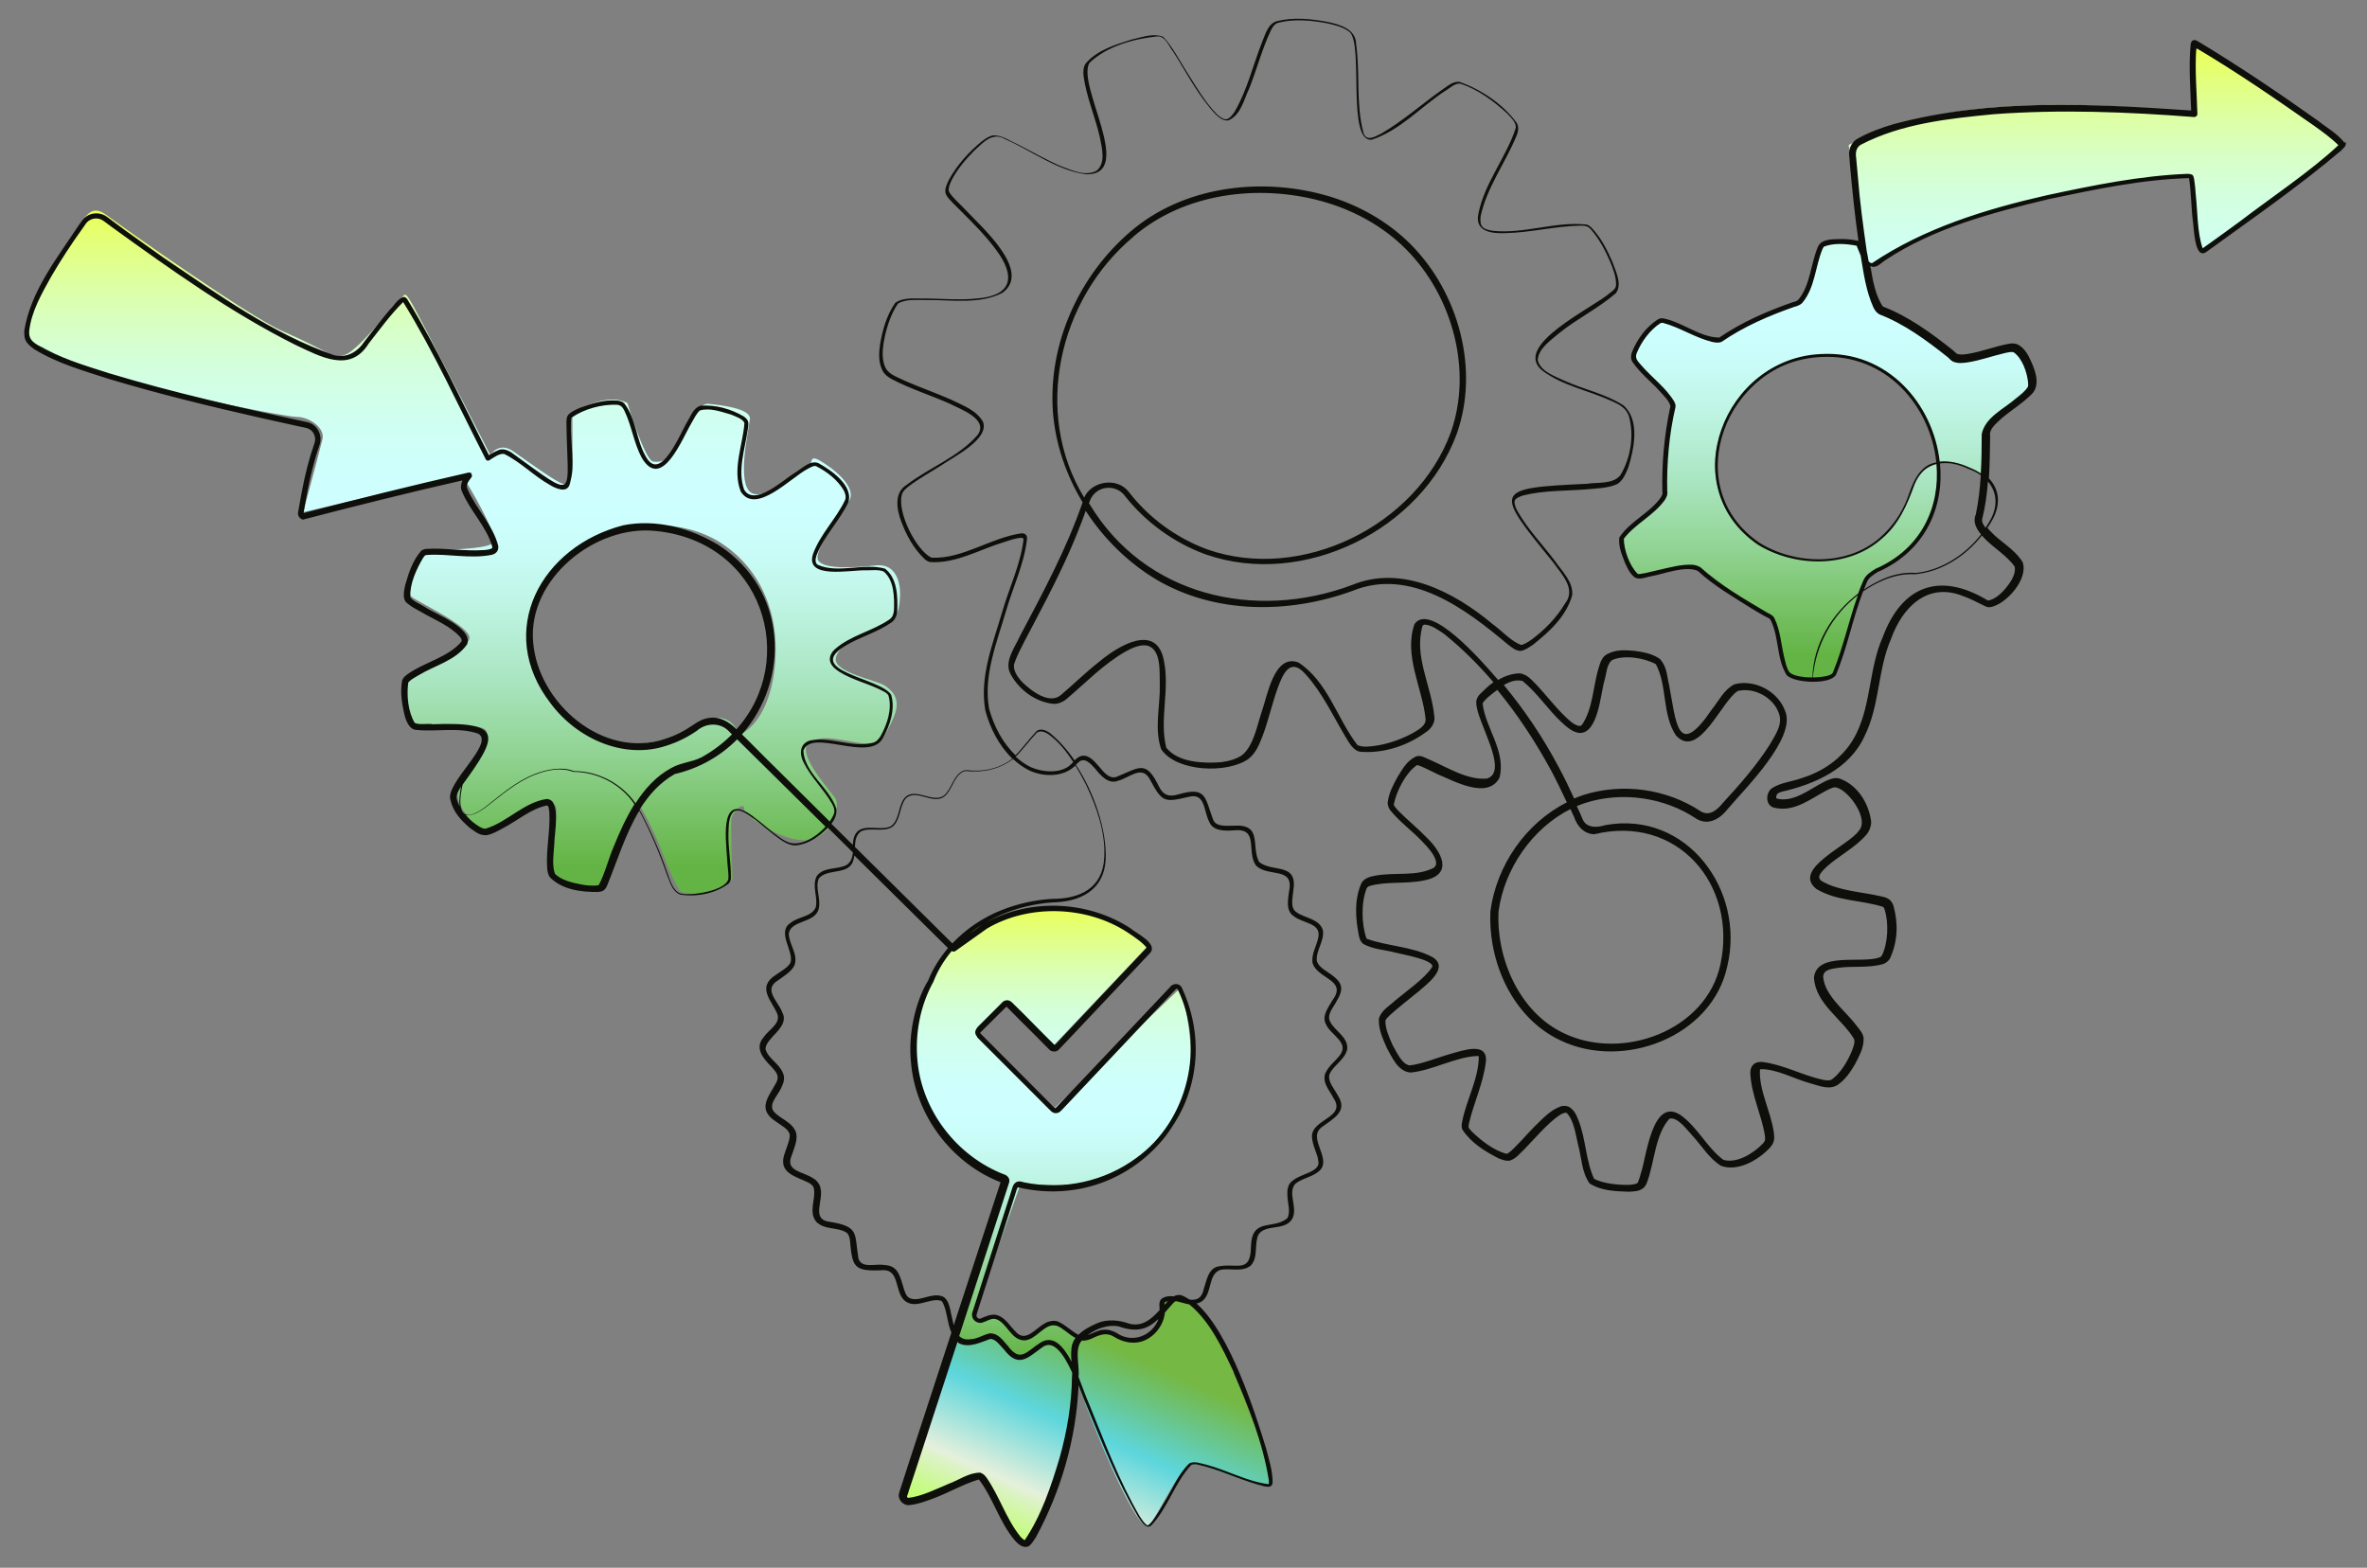
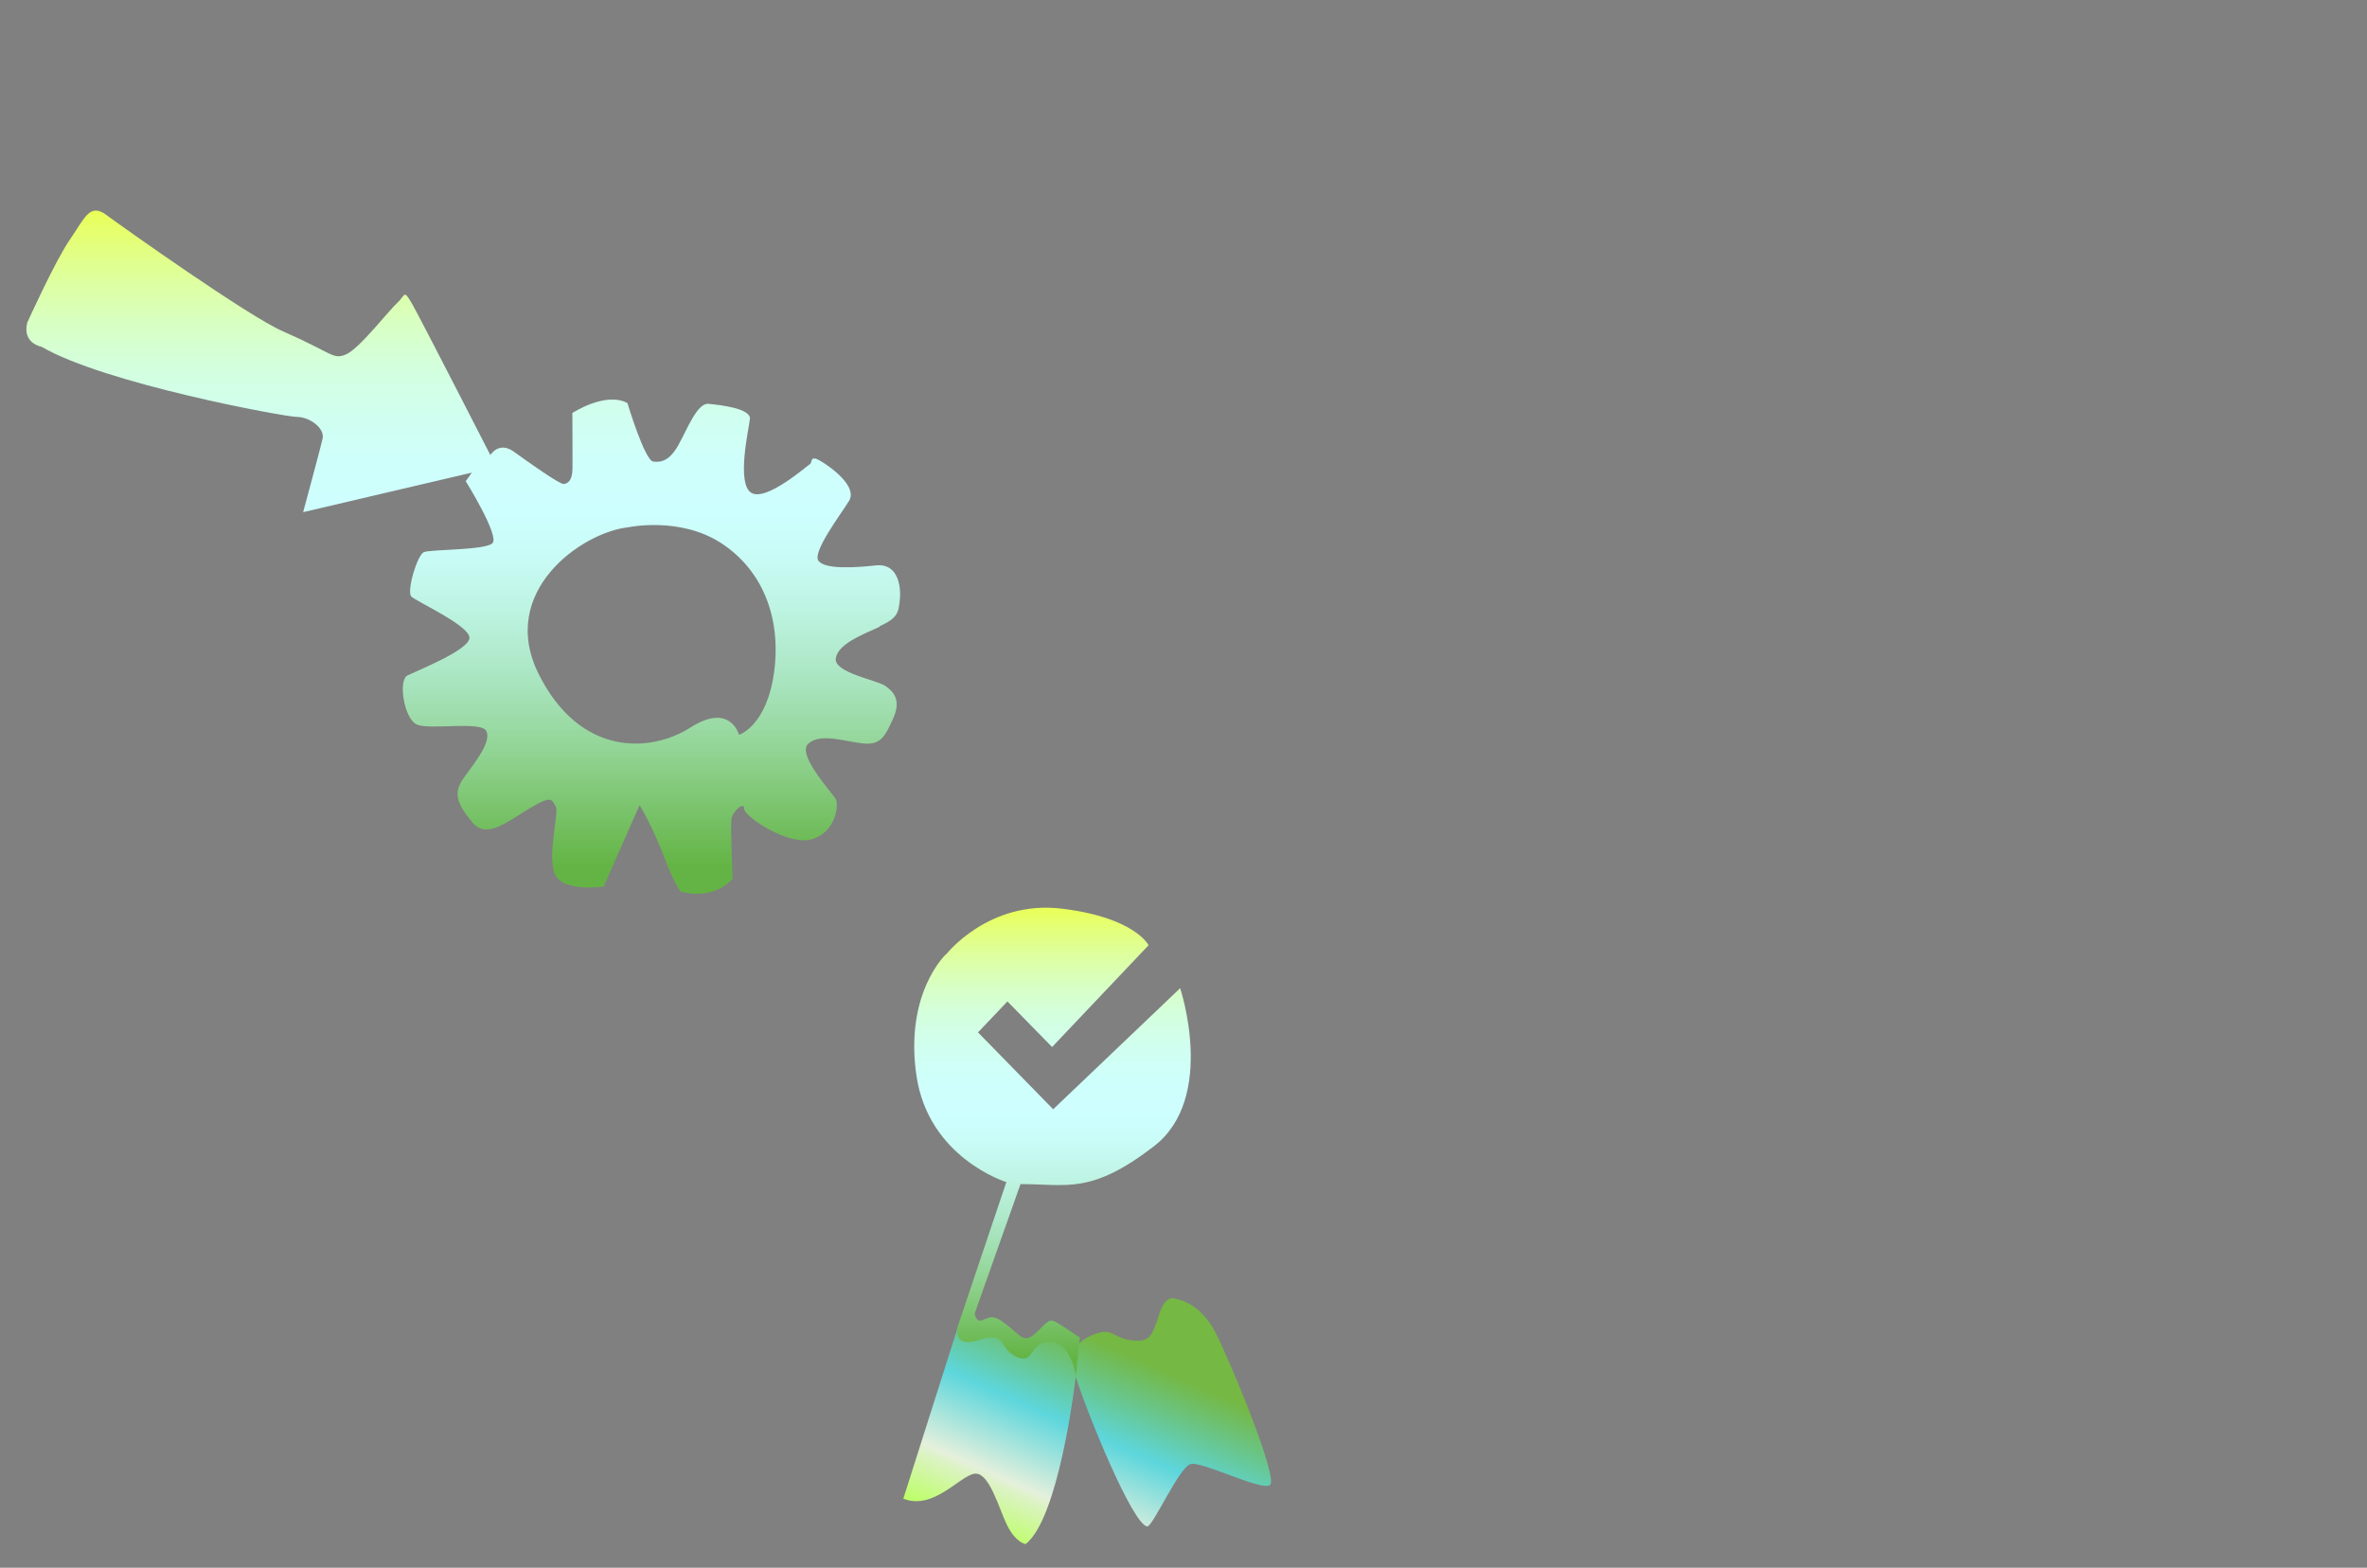
<svg xmlns="http://www.w3.org/2000/svg" xmlns:xlink="http://www.w3.org/1999/xlink" version="1.1" viewBox="0 0 152.11 100.74">
  <rect x="0" y="0" width="152.11" height="100.74" fill="#808080" stroke="none" />
  <defs>
    <linearGradient id="Unbenannter_Verlauf_84" data-name="Unbenannter Verlauf 84" x1="67.12" y1="100.34" x2="74.82" y2="83.05" gradientUnits="userSpaceOnUse">
      <stop offset="0" stop-color="#bcff66" />
      <stop offset=".05" stop-color="#c5fb80" />
      <stop offset=".17" stop-color="#dcf3c4" />
      <stop offset=".2" stop-color="#e5f0dc" />
      <stop offset=".46" stop-color="#5dd6dc" />
      <stop offset=".63" stop-color="#6ac483" />
      <stop offset=".76" stop-color="#75b843" />
    </linearGradient>
    <linearGradient id="Neues_Verlaufsfeld_9" data-name="Neues Verlaufsfeld 9" x1="29.78" y1="57.42" x2="29.78" y2="13.53" gradientUnits="userSpaceOnUse">
      <stop offset=".04" stop-color="#64b445" />
      <stop offset=".09" stop-color="#71bd5c" />
      <stop offset=".21" stop-color="#92d495" />
      <stop offset=".32" stop-color="#abe6c3" />
      <stop offset=".42" stop-color="#bef4e3" />
      <stop offset=".5" stop-color="#c9fcf7" />
      <stop offset=".56" stop-color="#ceffff" />
      <stop offset=".63" stop-color="#cefffb" />
      <stop offset=".7" stop-color="#d0fff0" />
      <stop offset=".77" stop-color="#d3ffde" />
      <stop offset=".83" stop-color="#d7ffc5" />
      <stop offset=".89" stop-color="#ddffa4" />
      <stop offset=".95" stop-color="#e3ff7c" />
      <stop offset="1" stop-color="#eaff57" />
    </linearGradient>
    <linearGradient id="Neues_Verlaufsfeld_9-2" data-name="Neues Verlaufsfeld 9" x1="67.63" y1="88.42" x2="67.63" y2="58.32" xlink:href="#Neues_Verlaufsfeld_9" />
    <linearGradient id="Neues_Verlaufsfeld_9-3" data-name="Neues Verlaufsfeld 9" x1="127.37" y1="43.66" x2="127.37" y2="3.1" xlink:href="#Neues_Verlaufsfeld_9" />
  </defs>
  <g>
    <g id="agiles_consulting">
      <path d="M78.11,85.63c-1.03-2.04-2.62-2.18-2.62-2.18,0,0-.58-.31-1.01,1.03-.43,1.34-.57,1.81-1.8,1.64-1.23-.16-1.16-.85-2.39-.37-1.02.4-1.31.92-1.32,1.64-.1-.51-.22-1.06-.32-1.27-.21-.45-1.03-.57-2.12,0-1.09.57-1.5.25-2.19-.51s-.62-.48-1.78-.14c-1.16.34-.86-.65-.86-.65l-3.65,11.48c1.92.78,3.62-1.46,4.57-1.6.96-.14,1.57,2.26,2.12,3.35.55,1.09,1.17,1.17,1.17,1.17,2.1-1.63,3.14-10.05,3.22-10.75.71,2.28,3.64,9.47,4.59,9.62.34.06,2.05-3.81,2.79-4.01.74-.2,4.53,1.74,5.1,1.35.57-.39-2.47-7.77-3.5-9.81Z" fill="url(#Unbenannter_Verlauf_84)" />
      <path d="M56.51,40.25c1.17-.53,1.24-.86,1.32-1.78s-.19-2.28-1.53-2.14c-1.35.15-3.28.27-3.7-.29-.42-.55,1.39-2.93,1.96-3.85.57-.92-1.16-2.18-1.85-2.58-.69-.4-.49.11-.66.21-.16.09-2.83,2.45-3.78,1.84s-.16-4.04-.08-4.73c.09-.69-1.94-.91-2.66-.98s-1.36,1.61-1.92,2.62c-.56,1.01-1.09,1.16-1.63,1.09-.55-.07-1.66-3.76-1.66-3.76-1.41-.76-3.54.64-3.54.64,0,0,.02,2.81.01,3.57s-.29.96-.56.99c-.27.03-2.28-1.41-3.23-2.09-.95-.67-1.49.23-1.49.23,0,0-4.37-8.54-4.98-9.63-.62-1.09-.46-.64-.99-.16-.53.47-2.45,2.96-3.3,3.32-.86.36-.79-.05-4.08-1.49-2.2-.96-10.26-6.68-11.33-7.47-1.07-.79-1.39.21-2.33,1.57-.94,1.35-2.75,5.35-2.75,5.35-.33,1.35.92,1.55.92,1.55,4.02,2.36,15.64,4.51,16.42,4.51s1.79.7,1.64,1.4c-.16.7-1.25,4.72-1.25,4.72l10.84-2.54-.39.55s2.18,3.51,1.72,3.98-3.98.39-4.41.58c-.44.19-1.12,2.54-.81,2.85s3.74,1.87,3.74,2.65-3.35,2.11-3.98,2.42c-.62.31-.23,2.73.56,3.14.79.41,4.2-.25,4.51.45.31.7-.7,1.95-1.46,3-.76,1.05-.34,1.76.57,2.87.91,1.11,2.31-.12,3.77-.98,1.45-.86,1.33-.39,1.57-.06.24.33-.55,3.12-.06,4.33.48,1.21,3.14.82,3.14.82l2.31-5.23s.78,1.25,1.56,3.28c.78,2.03,1.1,2.28,1.1,2.28,2.27.56,3.32-.84,3.32-.84,0,0-.14-3.29-.08-3.81.06-.51.83-1.18.82-.68,0,.5,2.87,2.43,4.39,1.95,1.51-.48,1.69-2.18,1.51-2.55s-2.55-2.87-1.78-3.58c.77-.71,2.36-.14,3.51-.02,1.15.13,1.43-.46,1.95-1.61s.04-1.7-.5-2.08c-.54-.38-3.32-.85-3.19-1.77s1.66-1.51,2.83-2.04ZM49.75,43.16c-.47,3.51-2.26,4.06-2.26,4.06,0,0-.55-2.11-3.12-.47-2.57,1.64-7.1,1.87-9.75-3.43-2.65-5.3,2.76-9.12,5.77-9.44,0,0,3.29-.7,5.94,1.01,2.65,1.72,3.88,4.76,3.42,8.27Z" fill="url(#Neues_Verlaufsfeld_9)" />
      <path d="M60.8,61.33s2.73-3.51,7.44-2.94,5.57,2.35,5.57,2.35l-6.2,6.54-2.87-2.93-1.89,1.99,4.83,4.94,8.16-7.78s2.36,7.05-1.7,10.17-5.6,2.41-8.56,2.42l-2.94,8.3s.05.61.5.44.64-.45,1.62.35,1.07,1.18,1.93.36.71-.9,1.71-.25l.99.66-.25,2.47s-.31-2.23-1.7-2.18-.94,1.49-2.13.94-.56-1.66-2.4-1.07-1.33-.97-1.33-.97l3.09-9.18s-5.01-1.54-5.78-6.86,1.91-7.79,1.91-7.79Z" fill="url(#Neues_Verlaufsfeld_9-2)" />
-       <path d="M141.59,3.16c-.24-.17-.57,0-.57.3v3.85s-14.86-2.19-22.22,2.01l1.11,7.79-.26-1.56-1.77-.11c-.48-.07-.94.23-1.07.7l-.78,2.79c-.32.41-.8.64-1.1.73-.91.27-2.95.97-4.29,2.13,0,0-.68.1-3.34-1.01-.53-.22-.83-.27-1.21.16-.64.73-1.46,1.83-1.07,2.34.32.41,1.06.92,1.71,1.53s.91,1.51.69,2.37c-.32,1.27-.69,3.13-.42,4.44,0,0-.08.51-.73,1.07-.65.56-2.34,1.45-2.01,2.45s.51,1.99,1.45,1.83c.94-.16,2.62-.98,3.25-.52.63.46,4.17,3.17,4.77,3.13.6-.04.9,3.18,1.13,3.61.23.44,1.85.6,2.59.29.74-.31.57-.59.97-1.7.4-1.11.95-4.17,1.78-4.85.83-.68,2.11-.78,3.41-2.69.65-.96.73-1.77,1.05-4.54,0,0-1.06-.25-1.98,2.25-.91,2.5-3.02,4.26-6.59,4.03-3.57-.23-6.46-3.57-5.78-7.14.68-3.57,3.9-6.04,7.5-6.01,1.92.01,3.68,1.01,4.85,2.43,1.54,1.87,1.87,4.45,1.87,4.45,0,0,1.68-.08,2.99.92,0,0,.07-3.06.47-3.46.88-.87,2.98-1.65,2.55-2.87-.43-1.22-.59-2.16-1.6-1.89-.7.19-1.48.34-2.03.61-.6.29-1.31.16-1.78-.3-.71-.69-1.9-1.64-3.52-2.28-.58-.23-1.03-.71-1.17-1.32l-.43-1.77c.37-.35,3.33-2.96,11.17-4.58,8.42-1.75,9.61-1.39,9.61-1.39,0,0,.28,4.83.8,4.78.51-.05,8.57-6.11,8.94-6.84l-8.94-6.17Z" fill="url(#Neues_Verlaufsfeld_9-3)" />
-       <path d="M150.68,9.19c-.48-.62-1.14-.97-1.73-1.44-2.52-1.79-5.08-3.52-7.73-5.11l-.06-.03s-.02-.02-.13-.04c-.07,0-.15.04-.19.1-.03.05-.05.1-.06.15-.14,1.43-.02,2.85.03,4.28-6.36-.43-12.9-.8-19.13.88-.79.23-1.57.52-2.29.92-.37.19-.6.64-.56,1.05l.02.2.03.4c.14,1.61.32,3.31.55,4.93-.35-.08-.69-.12-1.04-.12-.5.02-1.34-.06-1.57.51-.45,1.06-.49,2.45-1.23,3.36-.12.13-.2.14-.39.19-1.63.57-3.29,1.29-4.71,2.27-1.23,0-2.37-.99-3.59-1.23-.09-.02-.26,0-.34.05-.78.5-1.32,1.24-1.68,2.1-.06.17-.11.41.01.62.5.75,1.21,1.28,1.8,1.94.25.29.59.59.66.95,0,0-.01.05-.03.1-.37,1.76-.54,3.59-.49,5.39.03.13-.03.24-.12.38-.71.99-1.97,1.51-2.65,2.55-.06.6.16,1.08.36,1.61.15.32.28.65.6.93.34.23.77-.01,1.13-.06.85-.16,2.14-.68,2.95-.34,1.01.94,2.26,1.66,3.43,2.4.37.22.75.46,1.15.65.04.02.08.07.12.14.54,1.11.35,2.43,1.02,3.52.53.52,2.78.61,3.16-.02.74-1.75,1.07-3.62,1.75-5.37.41-.28.84-.52,1.31-.72.64-.27,1.32-.42,2.02-.38,1.68-.15,3.25-1.15,4.3-2.49.04.04.08.09.12.13.63.68,1.47,1.13,1.99,1.87.1.53-.32,1.09-.69,1.52-.28.3-.62.59-1.02.66-.01,0-.04-.01-.06-.03-3.06-1.83-5.48-.92-6.71,2.38-.88,1.99-.74,4.25-1.69,6.19-.68,1.42-2,2.4-3.49,2.86-.65.25-1.38.27-2,.7-.39.4-.32,1.15.29,1.23,1.27.26,2.32-.64,3.34-1.16.24-.11.44-.21.59-.15.79.2,2.13,2.05,1.41,2.79-.62.92-4.32,2.44-2.72,3.72,1.33.8,2.86.7,4.28,1.15.03,0,.09.1.12.2.26.85.21,2.13-.18,2.92-.06.09-.08.1-.18.14-1.13.4-4-.38-4.19,1.28.09,1.68,1.77,2.62,2.57,3.94.09.21-.03.49-.12.75-.27.67-.72,1.43-1.27,1.84-.17.13-.37.08-.59.05-1.35-.29-2.5-.97-3.91-1.15-.16,0-.35-.02-.57.16-.2.21-.19.41-.2.56.06,1.38.72,2.68.93,3.97.03.25.06.35-.12.55-.6.63-1.67,1.3-2.54,1.05-1.07-.79-1.64-2.09-2.77-2.89-1.83-1.17-2.18,2.79-2.54,3.77-.03.13-.07.25-.11.37-.03.11-.1.25-.1.24-.09.07-.38.12-.62.12-.7,0-1.55-.08-2.17-.39-.54-1.17-.52-2.55-1.01-3.78-.11-.26-.2-.55-.52-.79-.17-.13-.44-.14-.6-.09-.7.24-1.2.83-1.7,1.3-.35.34-1.29,1.44-1.66,1.69-.11.07-.07.06-.19.05-.82-.24-1.58-.84-2.2-1.44-.18-.22-.22-.19-.16-.5.3-1.3.91-2.56,1.08-3.92.18-1.39-1.52-.75-2.26-.55-.7.19-1.94.69-2.65.74-.49-.1-.79-.8-1.07-1.29-.23-.51-.48-1.06-.47-1.58.03-.12.16-.22.27-.34.37-.35,1.45-1.21,1.85-1.53.52-.46,2.03-1.55.9-2.22-1.31-.69-2.88-.69-4.23-1.18-.33-.9-.36-2.31,0-3.22.06-.1.07-.11.17-.16,1.11-.33,2.32-.11,3.55-.37,1.93-.39,1.06-1.88.12-2.77-.57-.59-1.19-1.09-1.76-1.66-.17-.18-.37-.39-.32-.49.17-.83.75-1.98,1.47-2.48.04,0,0-.01.05,0,.04.01.1.03.16.05.26.1.81.38,1.08.51,1.05.43,3.25,1.69,4.02.25.44-1.68-.89-3.19-1.08-4.74-.05-.07.2-.3.37-.46.17-.14.36-.3.57-.45,1.33,1.62,2.49,3.39,3.48,5.22.35.66.67,1.33.99,2.01-2.65,1.33-4.52,4.06-4.91,6.98-.16,3.28,1.42,6.86,4.49,8.31,4.03,1.94,9.75-.21,10.73-4.76,1.17-4.88-2.6-10.02-7.83-9.07-.53.17-1.23.21-1.47-.39l-.16-.37c-.07-.15-.14-.3-.21-.46.18-.07.35-.14.53-.2,2.36-.76,5.1-.37,7.15,1.01.79.48,1.56-.02,2.03-.64,1.09-1.29,4.41-4.54,3.68-6.28-.46-1.27-1.95-2.06-3.26-1.72-.68.35-1,1.06-1.44,1.6-2.24,3.3-2.3.84-2.76-1.56-.15-.6-.12-1.13-.58-1.66-.51-.36-1.08-.45-1.67-.53-.6-.05-1.17-.09-1.74.22-.3.15-.43.52-.52.82-.38,1.21-.37,2.67-1.09,3.72-.07.06-.1.07-.18.07-.33-.06-.6-.33-.86-.57-.78-.74-1.4-1.62-2.18-2.38-.2-.21-.55-.45-.86-.43-.48.03-.91.19-1.31.42-1.08-1.26-4.37-5.02-5.37-3.59-.71,2.01.51,4.12.71,6.08.05.47-.49.72-.84.94-.9.48-1.96.82-2.97.86-.24,0-.51-.04-.59-.13-1.29-1.69-1.9-4.07-3.77-5.28-1.57-.59-2,2.18-2.36,3.17-.31.92-.51,2.14-1.24,2.77-.38.27-.89.41-1.4.47-1.15.08-2.72.02-3.49-.93-.46-1.77.23-3.72-.15-5.57-.46-2.52-2.98-.95-4.16.04-.86.67-1.64,1.44-2.44,2.12-.75.68-1.95-.26-2.51-.81-.34-.36-.64-.84-.5-1.22.16-.47.42-.96.66-1.43,1-1.9,2.03-3.81,2.9-5.79.37-.84.71-1.69,1.02-2.56,1.16,1.78,2.71,3.31,4.52,4.4,3.8,2.25,8.56,2.22,12.62.74,3.73-1.52,7.28,1.16,10.01,3.46.26.18.44.38.8.4.34-.07.54-.24.78-.39,1.06-.84,2.16-1.84,2.53-3.19.09-.86-.67-1.56-1.11-2.21-.81-1.07-1.75-2.04-2.41-3.21-.12-.22-.22-.49-.17-.66.06-.16.33-.27.57-.34,1.3-.32,2.65-.28,3.99-.38.67-.07,1.4-.06,2.04-.35.38-.25.54-.68.7-1.07.37-1.2.76-3.02-.3-3.97-1.15-.75-2.51-1.02-3.75-1.57-.64-.31-1.57-.59-1.77-1.33.02-.76.84-1.29,1.37-1.75,1.15-.93,2.52-1.59,3.65-2.57.44-.59-.04-1.47-.24-2.05-.33-.75-.71-1.49-1.27-2.1-.1-.11-.23-.22-.37-.26-2.03-.22-4.02.62-6.04.4-.25-.04-.52-.1-.66-.26-.14-.16-.14-.43-.11-.68.4-1.85,1.57-3.39,2.29-5.13.12-.26.19-.62.02-.87-.87-1.2-2.24-2.11-3.63-2.62-.44-.09-.82.28-1.16.5-1.32.93-2.53,2.02-3.92,2.82-.43.22-.99.55-1.15-.13-.47-1.81-.19-3.76-.45-5.61-.01-.99-1.05-1.27-1.83-1.44-1.08-.2-2.18-.32-3.26-.05-.58.16-.74.84-.95,1.33-.59,1.49-.96,3.1-1.77,4.49-.14.21-.32.44-.52.48-.2.03-.44-.15-.62-.32-.74-.75-1.29-1.7-1.86-2.6-.41-.63-1.06-1.86-1.59-2.37-.66-.27-1.4.04-2.06.18-1.03.33-2.13.65-2.89,1.49-.2.24-.19.57-.17.83.18,1.35.74,2.61,1.04,3.91.13.7.42,1.68-.2,2.19-.7.39-1.55-.02-2.24-.27-.89-.36-2-1.01-2.88-1.45-.51-.22-.96-.58-1.56-.55-.29.08-.51.24-.73.41-.84.69-1.58,1.52-2.1,2.48-.11.25-.25.5-.2.82.1.29.32.46.51.67l.57.57c.76.76,1.52,1.52,2.16,2.39,1.26,1.67,1.11,2.96-1.22,3.14-.95.11-2.24.02-3.22,0-.66.03-1.44-.12-2.03.28-.55.79-.82,1.74-.98,2.69-.07.54-.11,1.11.15,1.64.12.26.37.45.62.58,1.2.63,2.5,1.03,3.73,1.58.69.36,2.47.97,1.79,1.98-1.22,1.43-3.11,2.1-4.58,3.23-.81.48-.64,1.57-.36,2.31.33.9.8,1.76,1.49,2.43.09.09.25.2.39.22,1.67.1,3.16-.81,4.7-1.27.37-.12.75-.27,1.14-.29.14.01.13,0,.15.14-.19,1.56-.92,3.08-1.36,4.6-.6,2.06-1.48,4.17-1.09,6.36.3,1.12.88,2.27,1.74,3.09-.7.55-1.62.81-2.51.77-.22.01-.45-.08-.68.02-.63.32-.7,1.15-1.21,1.58-.75.54-1.87-.61-2.55.18-.4.52-.3,1.36-.84,1.78-.58.31-1.35-.05-1.98.22-.39.2-.46.59-.49.99-.47-.46-.93-.92-1.37-1.35.21-.28.35-.6.32-.95-.41-1.35-2.06-2.3-2.12-3.75.49-1.48,4.27.8,5.11-.82.46-.82.8-1.84.53-2.77-.67-1.1-5.74-1.52-2.87-3.2.93-.54,1.97-.82,2.87-1.44.24-.15.38-.48.39-.76.03-.92.01-2.1-.79-2.71-1.35-.38-3.04.34-4.33-.25-.17-.11-.15-.36-.07-.6.48-1.25,1.47-2.2,2.05-3.42.33-1.08-1.13-2.07-1.93-2.51-.54-.22-1.1.39-1.54.64-.73.45-2.57,2.17-3.23,1.07-.44-1.23.05-2.6.23-3.86.02-.14.05-.26.04-.43-.02-.22-.17-.32-.28-.41-.83-.49-1.81-.77-2.78-.7-.43.1-.63.63-.83.97-.48.77-1.77,4.11-2.73,2.24-.59-1.05-.6-2.4-1.36-3.37-.14-.12-.3-.15-.44-.17-.84-.07-1.64.18-2.41.47-.25.12-.5.2-.74.44-.14.2-.1.33-.12.47.06,4.9.79,5.07-3.52,1.97-.25-.17-.6-.3-.88-.15-.21.08-.4.2-.58.31-1.71-3.36-3.28-6.79-5.24-10.01-.02-.02-.04-.05-.06-.07-.03-.01-.03-.08-.19-.09-.43.16-.58.54-.89.83-.55.65-1.07,1.32-1.59,1.99-.45.7-1.16,1.14-1.99.92-3.98-1.38-7.47-3.92-10.95-6.26-.62-.44-2.53-1.79-3.09-2.22l-.51-.38c-.38-.31-.98-.34-1.38-.04-.1.07-.19.16-.26.26,0,0-.19.26-.19.26-1.39,2.12-3.1,4.24-3.52,6.8,0,.23-.02.46.13.72.15.21.33.35.51.48,1.48.91,3.13,1.37,4.76,1.9,3.25.98,6.55,1.78,9.86,2.53l2.48.55c.21.05.43.07.56.15.31.15.46.54.36.87-.35,1-.62,2.05-.81,3.08-.08.42-.16.84-.23,1.26l-.03.17c-.02.2.12.4.32.44,3.38-.88,6.82-1.74,10.25-2.52-.1.23-.14.48-.04.7.51,1.25,1.6,2.28,1.95,3.56,0,.06,0,.1,0,.09-.15.1-.39.12-.59.13-1.19.08-2.42-.15-3.62-.08-.09.01-.22.02-.35.12-.55.62-.81,1.42-1.03,2.2-.06.28-.13.56-.07.85.01.11.11.27.19.32.31.26.61.4.91.57.85.5,1.87.89,2.51,1.62.08.12.11.2.07.28-.83,1-2.34,1.31-3.41,2.06-.17.11-.38.28-.41.5-.12.75,0,1.43.16,2.14.09.36.29.91.71.97,1.34.15,2.77-.2,4.04.25,1.07.63-2.18,3.2-1.79,4.27.17.76.68,1.3,1.25,1.79.35.23.59.49,1.08.46.43-.09.7-.27,1.02-.44.94-.48,1.82-1.27,2.85-1.47.12.02.12.26.15.42.07,1.17-.22,2.41-.14,3.6.02.18.03.38.18.6.8.8,2,.95,3.1.94.12-.02.25-.03.36-.11.14-.12.16-.2.21-.29.64-1.57,1.18-3.34,2.07-4.82.7,1.3,1.28,2.67,1.76,4.06.21.48.33,1.12.88,1.33,1.04.16,2.24-.06,3.1-.71.11-.1.16-.28.15-.41,0-.92-.18-1.89-.16-2.8.02-.47-.01-1.13.37-1.44.48-.2.95.3,1.35.54l1.25,1.01c.43.31.91.72,1.48.63.56-.08,1.04-.36,1.47-.69.15-.13.31-.27.47-.43.53.53,1.07,1.06,1.61,1.59-.04.33-.12.63-.42.81-.6.31-1.45.1-1.9.7-.34.64.09,1.36-.07,2.01-.26.62-1.07.58-1.6.99-.94.6.21,1.83-.02,2.56-.15.32-.59.54-.95.8-1.24.79-.27,1.64.1,2.5.23.65-.55,1-.86,1.48-.66.74,0,1.43.52,1.96.28.31.49.56.28.97-.51.95-1.28,1.72,0,2.53.29.22.76.45.85.78.07.28-.2.88-.29,1.17-.54,1.4.75,1.54,1.6,2.01.16.11.24.2.26.38.1.68-.36,1.44.14,2.08.54.54,1.34.33,1.92.68.14.08.19.23.24.43.17,1.81.2,2.1,2.16,2,1.03-.01.72,1.35,1.34,1.94.7.62,1.62-.18,2.34.02.08.03.1.07.14.14.28.57.28,1.32.55,1.91-1.03,3.15-2.05,6.25-2.79,8.53-.1.33-.48,1.47-.57,1.77-.12.39.22.81.63.79.55-.05,1.06-.24,1.54-.42.98-.36,1.97-.94,2.95-1.23.89,1.13,1.32,2.74,2.3,3.9.16.18.49.55.89.4.23-.15.33-.39.48-.59,1.63-3.01,2.59-6.35,2.74-9.76.2.51.36.95.46,1.16,1.04,2.48,2,5,3.38,7.32.18.24.48.82.84.52,1.07-1.14,1.51-2.77,2.57-3.89.26-.11.63.06.9.11,1.3.37,2.49.97,3.83,1.28.14,0,.27.07.42-.06.06-.08.07-.17.07-.22,0-.75-.24-1.46-.42-2.17-.69-2.26-2.32-7.4-4.47-9.31.12-.02.23-.06.35-.14.67-.5.38-1.68,1.13-2,.56-.18,1.47.18,2.02-.31.48-.54.2-1.39.48-1.98.47-.68,1.6-.23,2.13-.94.47-.72-.29-1.69.23-2.31.39-.34.97-.41,1.41-.73,1.16-.76-.72-2.19.31-2.93.71-.53,1.69-.99,1.03-2.01-.21-.42-.67-.89-.55-1.36.2-.56,1.03-.96,1.15-1.66.04-.76-.8-1.14-1.1-1.73-.25-.47.21-.92.42-1.34.13-.24.29-.49.29-.82-.02-.35-.27-.58-.48-.75-.36-.31-.97-.55-1.09-1.01-.07-.65.5-1.28.39-1.96-.21-.75-1.22-.79-1.69-1.16-.42-.26-.26-.86-.21-1.38.3-1.86-1.31-1.14-2.2-1.85-.54-1.03.26-2.46-1.65-2.33-.53,0-1.13.08-1.31-.41-.53-1.4-.4-2.15-2.27-1.59-.58.16-.93.03-1.2-.51-.83-1.72-1.23-1.25-2.68-.65-.5.21-.85-.26-1.2-.67-.27-.3-.61-.74-1.09-.66-.19.05-.33.17-.46.29-.49-.71-1.04-1.33-1.64-1.8-.22-.14-.55-.27-.8-.08-.38.41-.71.84-1.07,1.25-.09.11-.18.2-.28.3-.84-.79-1.41-1.91-1.7-2.99-.38-2.11.49-4.24,1.08-6.25.45-1.57,1.18-3.04,1.36-4.68,0-.08,0-.16-.09-.26-.1-.08-.19-.08-.26-.08-1.97.27-3.78,1.66-5.79,1.57-1.01-.49-2.21-2.94-1.91-4.04.06-.24.26-.4.47-.57.64-.48,1.35-.87,2.03-1.3.78-.55,3.14-1.69,2.72-2.82-.42-.75-1.29-1.05-2.01-1.41-.99-.44-2.01-.79-2.99-1.22-.44-.23-1.03-.38-1.27-.85-.22-.46-.2-1.02-.13-1.53.15-.89.42-1.83.93-2.59.55-.33,1.27-.21,1.91-.23,1.56-.01,3.38.29,4.82-.47,1.91-1.42-1.44-4.29-2.42-5.36-.27-.3-.89-.82-1.04-1.17-.04-.22.08-.49.19-.72.37-.7.9-1.33,1.46-1.89.6-.55,1.17-1.21,1.99-.72,1.69.74,3.32,2.01,5.19,2.25,3.2.05-.65-5.74.21-7.16,1.11-1.07,2.85-1.55,4.36-1.7.54-.02.73.62,1.04,1.01.85,1.34,1.62,2.86,2.73,4.02.2.17.43.4.78.37.8-.3,1.02-1.36,1.35-2.04.5-1.25.83-2.56,1.41-3.77.12-.23.24-.42.51-.48,1.01-.25,2.13-.14,3.16.06.51.12,1.06.26,1.42.59.83.96-.21,7.02,1.37,6.88,1.82-.59,3.16-2.11,4.73-3.14.31-.17.62-.52.99-.46,1.12.37,2.13,1.12,2.99,1.91.24.26.58.56.56.92-.61,1.9-2.02,3.54-2.41,5.54-.24,1.17.92,1.27,1.79,1.23,1.61-.04,3.22-.46,4.81-.48.26,0,.46.03.64.25.52.59.9,1.31,1.22,2.04.2.48.4,1.01.39,1.5,0,.27-.21.39-.4.54-1.03.93-6.36,3.39-4.32,5,1.33.98,2.99,1.27,4.46,1.95.47.21.93.45,1.09.98.34,1.22.11,2.69-.55,3.77-.46.6-1.46.45-2.17.56-6.02.28-5.94.4-2.18,5.01.6.84,1.53,1.76.78,2.7-.54.9-1.3,1.68-2.15,2.31-.21.14-.46.3-.65.34-.69-.26-1.25-.92-1.86-1.36-2.44-2.04-5.82-3.82-9.01-2.5-6.23,2.33-13.32.71-16.87-5.19-.01-.02-.03-.04-.04-.06,0-.03.02-.05.03-.08.14-.46.51-.8.98-.89.46-.09.95.07,1.25.44,1.34,1.72,3.18,3.07,5.25,3.82,6.26,2.18,13.87-1.57,16.13-7.77,1.46-4.15.11-9.05-2.95-12.14-1.55-1.56-3.53-2.64-5.63-3.21-4.17-1.12-9.03-.51-12.38,2.36-3.32,2.83-5.31,7.22-5,11.59.16,2.06.84,4.05,1.91,5.82-1.04,3-2.54,5.79-4.03,8.6-.32.72-1.04,1.63-.6,2.44.55,1.01,1.59,1.79,2.75,1.91.3.03.67-.15.88-.34,1.24-1.05,2.34-2.21,3.74-3.01.44-.25.95-.47,1.38-.4.97.22.81,1.73.84,2.55.03,1.34-.37,2.78.09,4.12.98,1.45,4.22,1.58,5.59.63.52-.4.71-.96.92-1.47.38-1.02.61-2.07.97-3.08.36-.99.83-2,1.8-.9,1.07,1.18,1.75,2.66,2.57,4.03.21.34.5.91.97.95,1.54.12,3.14-.43,4.35-1.38.24-.2.45-.58.38-.9-.19-1.98-1.32-3.84-.76-5.8.04-.06.06-.08.14-.09.41,0,.92.37,1.28.62,1.14.92,2.18,1.96,3.14,3.08-.32.23-.61.51-.88.78-.11.1-.25.36-.22.52-.05,1.13,2.16,4.42.69,4.89-1.23.12-2.52-.7-3.64-1.19-.29-.11-.63-.36-.95-.22-.61.32-.84.8-1.17,1.32-.28.52-.54.99-.62,1.6-.03.15.06.41.17.54.61.75,1.4,1.31,2.05,2,.36.37.73.78.86,1.2.06.21.03.35-.1.47-1.13.61-2.51.27-3.84.53-.3.05-.72.19-.85.51-.46,1.08-.36,2.26-.14,3.37.05.15.05.28.26.49.67.37,1.36.37,2.06.56.36.1,2.77.51,2.34.99-.47.7-1.65,1.52-2.33,2.09-.37.35-.91.64-1.05,1.17-.04.68.26,1.31.51,1.88.32.57.71,1.53,1.53,1.58,1.37-.12,2.93-1.02,4.28-1.06.05,0,.09.01.1.02.02,0,0-.01,0,0,0,1.42-.78,2.75-1.06,4.15-.02.15-.09.27,0,.55.57.87,1.43,1.39,2.34,1.86.23.08.48.2.75.13.39-.14.62-.47.89-.71.63-.65,1.53-1.71,2.27-2.2.2-.13.42-.2.47-.13.46.48.57,1.41.73,2.07.22.81.22,1.73.73,2.45.77.48,1.65.5,2.53.53.33-.03.62,0,.93-.24.2-.19.21-.34.27-.47.45-1.29.5-2.99,1.4-3.98.54-.16,1.2.81,1.57,1.19.55.62.99,1.35,1.73,1.83,1.11.42,2.45-.39,3.18-1.18.09-.13.2-.24.24-.47.03-.19,0-.34-.01-.48-.2-1.4-.98-2.74-.89-4.07,1.02-.05,2.19.62,3.22.9.56.15,1.23.46,1.78.1.52-.37.82-.84,1.11-1.33.27-.55.56-1,.55-1.67-.04-.33-.28-.57-.47-.82-.71-.95-2.03-1.9-2.13-3.12.01-.49.59-.51.98-.58.93-.13,1.94.03,2.87-.24.15-.04.36-.2.44-.35.51-1.12.54-2.23.23-3.39-.06-.15-.12-.31-.33-.45-.2-.12-.32-.12-.46-.16-1.24-.29-2.71-.34-3.8-.97-.44-.27.01-.64.27-.91.8-.73,1.79-1.2,2.54-2.04.21-.22.37-.61.34-.92-.16-1.16-.88-2.33-2.03-2.73-.33-.1-.67.06-.95.19-.95.47-1.91,1.31-2.98,1.12-.06-.02-.11-.03-.12-.04-.02-.01-.02,0-.02-.09,0-.04.02-.08.04-.13.03-.07.03-.07.04-.07.04-.04.15-.09.26-.13,2.12-.48,4.38-1.46,5.34-3.58.99-1.99.83-4.24,1.7-6.24.72-2.02,2.33-3.66,4.59-2.77.5.17.93.41,1.45.66.07.02.14.09.33.07,1.02-.17,2.47-1.8,2.09-2.89-.51-.85-1.45-1.31-2.09-2.01-.06-.06-.12-.13-.17-.2.13-.19.25-.39.36-.6.53-1.02.35-1.93-.27-2.58.06-.9.06-1.81.08-2.72-.08-.43.35-.78.73-1.13.61-.52,1.32-.95,1.91-1.53.71-.66.16-1.82-.2-2.53-.15-.25-.32-.5-.64-.68-.17-.09-.39-.09-.53-.07-.94.16-1.82.53-2.75.67-.24.04-.52.05-.66-.02-.02,0-.16-.15-.26-.23-1.37-1.09-2.86-2.18-4.49-2.8-.47-.67-.65-1.65-.8-2.58.13.04.28.04.41-.02.24-.12.34-.25.56-.39,3.13-2.07,6.85-3.04,10.47-3.91,2.95-.62,6.06-1.28,9.03-1.35.12.63.16,2.1.24,2.69.08.41.09,2.51.83,2.08,2.82-2.04,6.06-4.29,8.71-6.55.11-.12.29-.24.3-.43,0-.07-.03-.12-.04-.14ZM25.88,19.37s0,0,0,0h0ZM27.75,46.52c-.31-.02-.89.06-1.1-.07-.43-.71-.52-1.76-.42-2.55,0-.03.02-.06.02-.06.17-.19.41-.31.65-.45,1.03-.63,2.39-.94,3.12-1.99.39-1.06-2.11-1.97-2.76-2.42-.28-.18-.8-.38-.9-.63-.02-.86.4-1.78.83-2.5.04-.06.09-.13.13-.16,0-.01.06-.02.14-.03,1.38-.09,2.77.27,4.15-.01.1-.03.2-.06.31-.18.11-.13.11-.29.1-.39-.36-1.39-1.43-2.38-1.98-3.66-.13-.28.09-.52.25-.74.11-.13-.02-.36-.2-.31-3.52.8-7.14,1.7-10.58,2.6.21-1.29.46-2.59.85-3.84l.2-.61c.18-.62-.24-1.33-.9-1.41-4.21-.91-8.52-1.88-12.63-3.12-1.58-.51-3.25-.98-4.66-1.85-.36-.23-.53-.44-.49-.89.14-1.23.79-2.36,1.39-3.44.63-1.09,1.33-2.15,2.07-3.18l.18-.26c.15-.21.42-.34.68-.33.18,0,.34.07.49.18l.51.38c3.77,2.72,7.61,5.47,11.78,7.56,1.57.73,3.51,1.86,4.71-.08.71-.9,1.39-1.85,2.21-2.66,0,0,0,0,.01-.01,2,3.23,3.57,6.73,5.31,10.11.04.08.15.11.22.06.27-.17.65-.46.96-.41,1.06.52,1.91,1.42,2.95,2,.31.19,1.05.55,1.25-.01.4-1.33.03-2.71.09-4.04,0-.12.02-.28.05-.29.8-.55,1.92-.86,2.9-.82.27.02.38.17.49.39.46.95.6,2.05,1.1,3,1.29,2.2,2.61-1.22,3.22-2.24.16-.28.3-.57.52-.78.64-.2,1.37.08,2.01.26.27.12.77.27.86.55-.11,1.44-.79,2.97-.24,4.39.95,1.54,3.23-.89,4.27-1.43.22-.12.47-.28.62-.17.67.34,1.33.86,1.72,1.51.12.22.18.46.09.66-.57,1.19-1.59,2.18-2.05,3.44-.55,1.67,2.43,1.02,3.4,1.06.37,0,.8-.06,1.13.07.68.55.7,1.65.67,2.48-.03.26-.07.45-.3.61-1.08.75-2.51,1.02-3.51,1.92-.2.18-.39.5-.28.82.11.3.36.47.58.62.91.57,2,.78,2.92,1.3.11.07.2.14.24.24.24.85-.09,1.84-.51,2.59-.14.22-.3.4-.55.44-1.31.32-2.65-.42-3.97-.16-.7.19-.71.9-.42,1.43.48.96,1.29,1.71,1.82,2.64.13.23.2.46.1.7-.06.14-.15.29-.25.44-2.01-1.99-3.6-3.57-3.6-3.57-.43-.41-1.5-1.51-2.04-2.03,3.06-3.46,2.99-9.26-1.51-12.17-1.8-1.09-4-1.68-6.1-1.27-5.29,1.35-8.28,6.79-4.69,11.44,1.68,2.27,4.74,3.66,7.5,2.71.68-.22,1.32-.54,1.9-.94.59-.52,1.51-.55,2.06.03.06.06.12.12.2.2-.55.55-1.19,1.05-1.95,1.47-.62.32-1.34.34-1.95.69-.98.53-1.71,1.35-2.3,2.27-.89-1.28-2.42-2.08-3.97-2.07-.73-.31-1.77-.11-2.53.2-1.22.48-2.19,1.36-3.21,2.15-1.71,1.24-1.68-.27-1.4-1.48,2.27-3.12,2.69-4.06-1.97-3.88ZM45.54,46.14c-.37.04-.74.26-1.02.46-.55.38-1.15.68-1.78.88-3.97,1.33-8.16-2.28-8.48-6.22-.35-4.05,3.98-7.55,7.87-7.14,6.88.67,9.22,8.26,5.2,12.74-.48-.48-1.09-.85-1.8-.72ZM29.61,50.55s.01-.02.02-.03c-.05.24-.08.49-.1.72-.01.18-.02.4.02.6-.08-.16-.15-.32-.19-.48-.07-.3.11-.55.26-.81ZM38.49,56.87s-.09.02-.14.03c-.3.03-.64,0-.97-.06-.58-.11-1.33-.28-1.72-.7-.2-.56-.08-1.28-.04-1.89-.01-.66.47-2.8-.46-2.91-1.48.19-2.58,1.51-3.96,1.91-.07.02-.23-.04-.36-.11-.34-.2-.67-.47-.94-.79.02,0,.04.02.06.03.46.05.85-.23,1.2-.46,1.02-.78,1.99-1.66,3.2-2.13.78-.31,1.69-.5,2.48-.19,1.55,0,3.07.79,3.93,2.08-.53.85-.95,1.78-1.31,2.67-.36.82-.57,1.75-.98,2.52ZM50.47,54.04c-.52-.26-1.41-1.09-1.9-1.44-2.33-1.91-1.95,1.11-1.84,2.61,0,.25.1.97.08,1.19,0,.84-2.51,1.2-3.09,1.01-.48-.18-.64-.81-.81-1.26-.49-1.42-1.09-2.8-1.81-4.12.57-.92,1.28-1.73,2.26-2.29,1.62-.38,2.97-1.18,4.01-2.23,1.11,1.1,3.33,3.29,5.68,5.61-.68.75-1.78,1.38-2.57.92ZM55.35,53.41c.62-.26,1.37.08,1.97-.26.57-.44.46-1.27.86-1.81.67-.73,1.77.42,2.52-.17.51-.43.58-1.26,1.19-1.58.19-.09.42,0,.65-.02.91.03,1.84-.24,2.56-.8.32.3.67.55,1.07.75.94.42,2.19.42,2.94-.33.24.4.47.82.68,1.23.69,1.46,1.27,3.07,1.17,4.71-.1,1.96-1.59,2.64-3.36,2.63-1.1.07-2.2.31-3.23.72-1.19.47-2.28,1.2-3.17,2.14-.78-.77-3.6-3.57-6.26-6.2.02-.4.06-.78.41-1.01ZM62.79,66.65c.75.74,2.65,2.66,3.43,3.43l1.14,1.14.14.14s.13.14.25.16c.11.03.24,0,.34-.06.11-.09.12-.11.18-.17,1.7-1.8,5.48-5.81,7.21-7.64.12-.13.11-.11.16-.11.02,0,.03.02.04.03,1.78,3.66.68,8.45-2.66,10.84-2.02,1.5-4.68,2.08-7.14,1.58-.16-.02-.29-.11-.48-.06-.35.09-.36.53-.47.8l-.25.77c-.58,1.81-1.59,4.93-2.16,6.73-.18.39.08.77.49.78.32-.04.65-.32.94-.26.77.19,1,1.42,1.93,1.38.79-.09,1.27-1.18,2.06-.93.42.18.74.55,1.17.77-.08.12-.15.25-.2.39-.1.38-.08.75-.05,1.13-.53-1.01-1.2-1.76-2.05-1.18-.83.53-1.24,1.26-2.03.19-.33-.35-.6-.84-1.18-.82-.48.11-.8.37-1.27.38-.31.04-.53-.05-.69-.21,1.17-3.59,2.36-7.25,3.2-9.83.1-.26-.09-.5-.33-.56-3.01-1.17-5.25-4.06-5.55-7.28-.17-1.75.17-3.55,1.02-5.09.28-.72.68-1.38,1.18-1.98.07.05.16.06.24,0l2.04-1.45c2.65-1.56,6.36-1.48,9.01.25.43.29.94.62,1.23.98-.01.02.01,0-.05.07-.55.59-4.6,4.87-5.27,5.59l-.54.58s-.04.03-.1-.03c-.71-.69-1.85-1.88-2.57-2.57-.12-.14-.3-.29-.49-.25-.21.03-.3.19-.42.3l-.57.57-.57.57c-.25.25-.63.53-.3.91ZM63.14,59.4s-.41.29-.8.57c.26-.21.53-.39.8-.57ZM61.1,84.29c-.08-.32-.17-.85-.55-.99-.73-.28-1.59.48-2.2.05-.23-.22-.34-.86-.46-1.16-.08-.22-.16-.46-.38-.66-.23-.21-.51-.23-.74-.25-.53-.08-1.38.24-1.6-.39-.28-1.66.09-2.08-1.93-2.39-1.08-.17-.34-1.35-.5-2.08-.02-.27-.24-.57-.46-.69-.68-.47-1.85-.45-1.4-1.49.14-.44.38-.92.29-1.42-.23-.75-1.06-.9-1.48-1.44-.3-.5.37-1.05.57-1.6.1-.21.19-.53.06-.81-.24-.64-.97-.95-1.13-1.57.04-.75,1.57-1.38,1.09-2.33-.3-.79-1.27-1.48-.26-2.09.36-.26.83-.53,1.04-.96.24-.72-.35-1.32-.37-2.01.1-.9,1.69-.67,1.92-1.6.17-.66-.25-1.35.01-1.96.54-.68,2.02-.17,2.23-1.23.03-.08.04-.16.05-.25,2.58,2.55,5.01,4.96,6.02,5.95-.52.62-.96,1.31-1.27,2.07-.85,1.43-1.29,3.47-1.11,5.25.27,3.39,2.59,6.5,5.76,7.73-.8,2.45-1.91,5.82-3.01,9.19-.08-.3-.13-.61-.2-.87ZM68.89,88.45c-.02,1.77-.32,3.53-.8,5.24-.55,1.83-1.17,3.7-2.24,5.28-.08-.04-.21-.14-.3-.26-.9-1.13-1.32-2.56-2.16-3.77-.09-.1-.14-.21-.39-.31-.75,0-1.36.47-2.04.72-.86.36-1.72.8-2.58.9-.06,0-.11-.06-.09-.11l.05-.14.1-.32.42-1.27c.72-2.19,1.68-5.15,2.67-8.18.03.02.05.05.07.07.67.37,1.49-.08,2.03-.26.36-.02.66.45.91.7.91,1.19,1.52.5,2.42-.15.74-.58,1.42.47,1.94,1.61,0,.09,0,.18-.01.27ZM79.27,88.17c.96,2.23,1.89,4.55,2.27,6.96.01.1,0,.23-.01.24-1.34-.15-2.69-.91-4.04-1.26-.35-.07-.7-.24-1.06-.08-.74.72-1.11,1.72-1.65,2.57-.22.38-.45.77-.71,1.12-.13.15-.3.39-.41.25-.15-.13-.28-.32-.4-.5-1.35-2.31-2.29-4.85-3.3-7.32-.16-.34-.38-.99-.65-1.67,0-.01,0-.02,0-.03.08-.75-.29-1.68.2-2.31.24.03.49-.05.7-.15.47-.23.93-.39,1.4-.08.46.29,1.08.46,1.66.32.84-.21,1.51-1.02,1.59-1.89,0,0,0,0,0,0,.17-.19.35-.39.54-.61.05-.05.1-.09.16-.12.28.05.58.16.87.21,1.34,1.1,2.12,2.81,2.86,4.36ZM69.92,85.77c.56-.4,1.28-.67,1.96-.54,1.24.44,1.91.14,2.56-.47-.36,1.04-1.65,1.61-2.69.89-.25-.14-.56-.24-.86-.2-.34.02-.66.23-.97.33ZM74.83,83.84c0-.08,0-.15.05-.17.06-.03.11-.05.17-.06-.07.08-.14.15-.22.23ZM69.26,49.03c.42-.46.85.07,1.15.4.33.42.84.99,1.44.74.73-.19,1.5-1,2.01-.15.85,1.59.94,1.55,2.64,1.16.97-.17.85.97,1.21,1.63.24.61,1.01.58,1.54.55,1.69-.19.83,1.33,1.45,2.24.74.8,2.48.05,2.14,1.66-.06.53-.24,1.27.31,1.62.6.47,1.75.42,1.57,1.35-.1.54-.44,1.02-.38,1.61.25,1.06,2.26,1.1,1.31,2.4-.26.46-.75,1.05-.43,1.6.28.64,1.43,1.12.94,1.88-.27.43-.76.71-1.01,1.29-.17.63.32,1.09.56,1.58.81,1.23-1.43,1.32-1.4,2.45.03.61.36,1.08.41,1.57.1.49-.49.69-.97.89-.25.11-.51.21-.75.42-.24.2-.29.57-.27.86,0,.5.23,1.06,0,1.5-.93.77-2.28-.07-2.34,1.81-.02,1.8-.91,1.03-2.15,1.3-.61.16-.71.94-.88,1.43-.14.65-.49.74-.91.69-.18-.12-.37-.22-.56-.29-.17-.03-.33.01-.46.08-.27-.03-.54-.01-.77.15-.15.12-.17.33-.15.5,0,.08.01.15.01.23-.53.58-1.1,1.09-1.94.88-.63-.23-1.42-.32-2.08-.03-.41.18-.86.41-1.2.74-.43-.22-.78-.6-1.25-.82-.27-.14-.66-.08-.91.09-.61.32-1.23,1.27-1.88.52-.41-.39-.66-.95-1.3-1.08-.34-.02-.6.1-.86.21-.18.11-.34,0-.35-.16,0-.03.02-.09.04-.16l.06-.19.12-.38.99-3.08.99-3.08.25-.77.12-.38c.05-.16.05-.17.12-.19,7.55,1.75,13.78-5.75,10.51-12.83-.16-.33-.6-.3-.78-.02l-4.44,4.7c-.37.38-2.47,2.62-2.78,2.93-.12.13-.12.13-.16.12,0,.02-.13-.12-.22-.21-1.27-1.28-3.29-3.3-4.56-4.58-.02-.03-.03-.05.02-.09l.29-.29c.36-.36.93-.92,1.29-1.28.06-.06.04-.03.06-.05.02,0,.03,0,.04.01l.13.13c.56.58,1.72,1.71,2.28,2.29l.29.29c.12.17.46.21.62.04l.57-.6c.66-.71,4.68-4.94,5.27-5.58.64-.62-.87-1.32-1.25-1.65-2.75-1.77-6.44-1.92-9.3-.33.36-.21.73-.4,1.11-.56,1-.41,2.07-.67,3.15-.75,1.84-.03,3.39-.77,3.48-2.83.04-1.87-.73-4.21-1.92-6.02.03-.03.06-.05.08-.08ZM65.56,48.32c.36-.41.71-.85,1.07-1.24.22-.16.51-.05.73.09.66.47,1.17,1.11,1.61,1.8-.15.15-.29.3-.47.38-.68.35-1.56.24-2.25-.05-.36-.17-.69-.41-.98-.68.1-.09.2-.19.29-.3ZM72.85,15.19c3.27-2.79,8-3.37,12.06-2.27,2.05.56,3.98,1.61,5.47,3.12,2.95,2.98,4.27,7.75,2.85,11.75-2.19,5.98-9.57,9.63-15.63,7.52-1.99-.73-3.76-2.02-5.06-3.7-.75-.97-2.38-.71-2.87.36-3.31-5.44-1.65-12.74,3.18-16.77ZM101.13,52.43c.2.62.61,1.14,1.31,1.18,5.32-1.3,9.22,3.2,8.12,8.36-.91,4.26-6.3,6.23-10.05,4.43-2.85-1.33-4.36-4.78-4.21-7.83.36-2.72,2.16-5.34,4.62-6.58.07.15.14.29.2.44ZM97.89,43.8c.91.74,1.58,1.79,2.45,2.6.32.29.68.64,1.16.7,1.21.04,1.35-2.51,1.61-3.38.13-.42.13-1.02.48-1.3.78-.35,2.05-.16,2.82.26.75,1.39.38,3.19,1.29,4.58,1.47,1.6,2.95-2.26,3.98-2.86,1.05-.25,2.27.41,2.63,1.42.28.72-.22,1.39-.58,2.03-.86,1.35-1.92,2.56-3.01,3.74-.37.46-.86.88-1.42.55-2.19-1.46-5.06-1.85-7.56-1.05-.2.07-.39.14-.58.22-.31-.68-.64-1.36-1-2.03-.99-1.87-2.17-3.63-3.52-5.26.4-.23.82-.38,1.24-.25ZM117.77,43.23c-.04.11-.2.15-.35.2-.3.07-.61.1-.92.1.18-2.05,1.22-3.99,2.89-5.28-.59,1.65-.95,3.39-1.61,4.98ZM123.07,36.81c-.7-.04-1.41.11-2.05.39-.43.19-.85.42-1.24.68.06-.16.12-.31.19-.47.11-.29.41-.47.69-.65,3.1-1.36,4.28-4.21,4.01-6.98.58-.08,1.22.06,1.83.35.3.11.56.24.79.41-.05.86-.15,1.7-.32,2.52-.21.47.04.93.34,1.28-1.03,1.32-2.58,2.33-4.24,2.48ZM127.94,33.35c-.1.19-.22.38-.34.56-.14-.17-.25-.35-.22-.55.2-.8.31-1.61.37-2.42.54.63.67,1.48.19,2.41ZM120.75,20.19c1.62.62,3.04,1.67,4.39,2.74.12.08.13.16.35.3.37.15.65.09.93.06.81-.12,1.59-.41,2.37-.59.25-.06.53-.12.63-.05.54.39.84,1.26.91,1.92.01.12.01.25-.01.28-.18.3-.48.52-.78.76-.76.67-1.96,1.19-2.19,2.28,0,.83-.01,1.68-.06,2.53-.22-.15-.48-.28-.76-.39-.56-.26-1.24-.44-1.88-.37-.41-3.66-3.31-7.15-7.63-6.91-6.23.27-9.48,8.55-4.04,12.26,2.36,1.44,5.76,1.52,7.91-.36,1.11-.91,1.69-2.23,2.15-3.55.29-.74.8-1.13,1.4-1.28.24,2.69-.91,5.43-3.91,6.73-.29.18-.64.39-.79.76-.12.27-.23.55-.33.83-1.69,1.28-2.88,3.25-2.94,5.39-.19,0-.39,0-.58-.03-.33-.04-.69-.11-.89-.3-.17-.21-.25-.59-.33-.91-.21-.84-.25-1.76-.64-2.56-.07-.17-.29-.28-.46-.36-1.49-.88-3-1.75-4.3-2.92-.39-.23-.76-.16-1.11-.14-.57.06-1.52.31-2.06.43-.24.06-.5.12-.74.15-.09,0-.09,0-.15-.04-.5-.53-.85-1.5-.86-2.23.72-.95,1.89-1.47,2.62-2.47.1-.14.22-.37.17-.59-.04-1.79.12-3.65.53-5.4.02-.15-.03-.25-.07-.34-.56-.93-1.43-1.54-2.13-2.35-.21-.25-.43-.43-.29-.78.29-.72.85-1.49,1.52-1.92.07-.03.09-.03.17-.02,1.09.29,2.03.94,3.15,1.22.18.03.36.09.61,0,1.42-.98,3.04-1.68,4.67-2.25.15-.03.42-.13.53-.27.81-.97.82-2.33,1.29-3.45.03-.07.08-.14.09-.15.63-.25,1.42-.19,2.1-.06.08.19.17.41.26.63.19,1.13.34,2.29.83,3.36.08.13.14.28.35.4ZM124.44,29.7c-.33.07-.64.21-.9.47-.52.5-.73,1.21-.97,1.86-.37.97-.98,1.84-1.76,2.52-2.09,1.84-5.45,1.75-7.74.33-5.29-3.61-2.11-11.69,3.97-11.94,4.2-.22,7.02,3.19,7.39,6.75ZM141.55,15.96c-.35-.97-.33-2.45-.45-3.5-.02-.29-.04-.58-.09-.88-.01-.08-.02-.14-.06-.26,0,0,0-.02-.04-.06-.03-.03-.04-.03-.06-.04-.09-.05-.18-.04-.27-.05-3.06.12-6.08.74-9.06,1.38-3.92.89-7.88,2.11-11.22,4.36-.1,0-.17-.06-.22-.13-.04-.22-.07-.44-.12-.65-.22-1.55-.45-3.22-.57-4.8-.01-.22-.1-1.01-.11-1.2-.05-.32,0-.67.32-.84,2.61-1.35,5.61-1.67,8.51-1.95,4.28-.32,8.59-.15,12.88.18.12.01.23-.09.22-.21-.04-1.4-.17-2.83-.07-4.22,2.59,1.54,5.1,3.25,7.56,4.98.54.39,1.11.8,1.57,1.26-1.72,1.63-4.47,3.47-6.33,4.9-.86.62-1.47,1.08-2.41,1.74Z" fill="#0e0f0a" />
    </g>
  </g>
</svg>